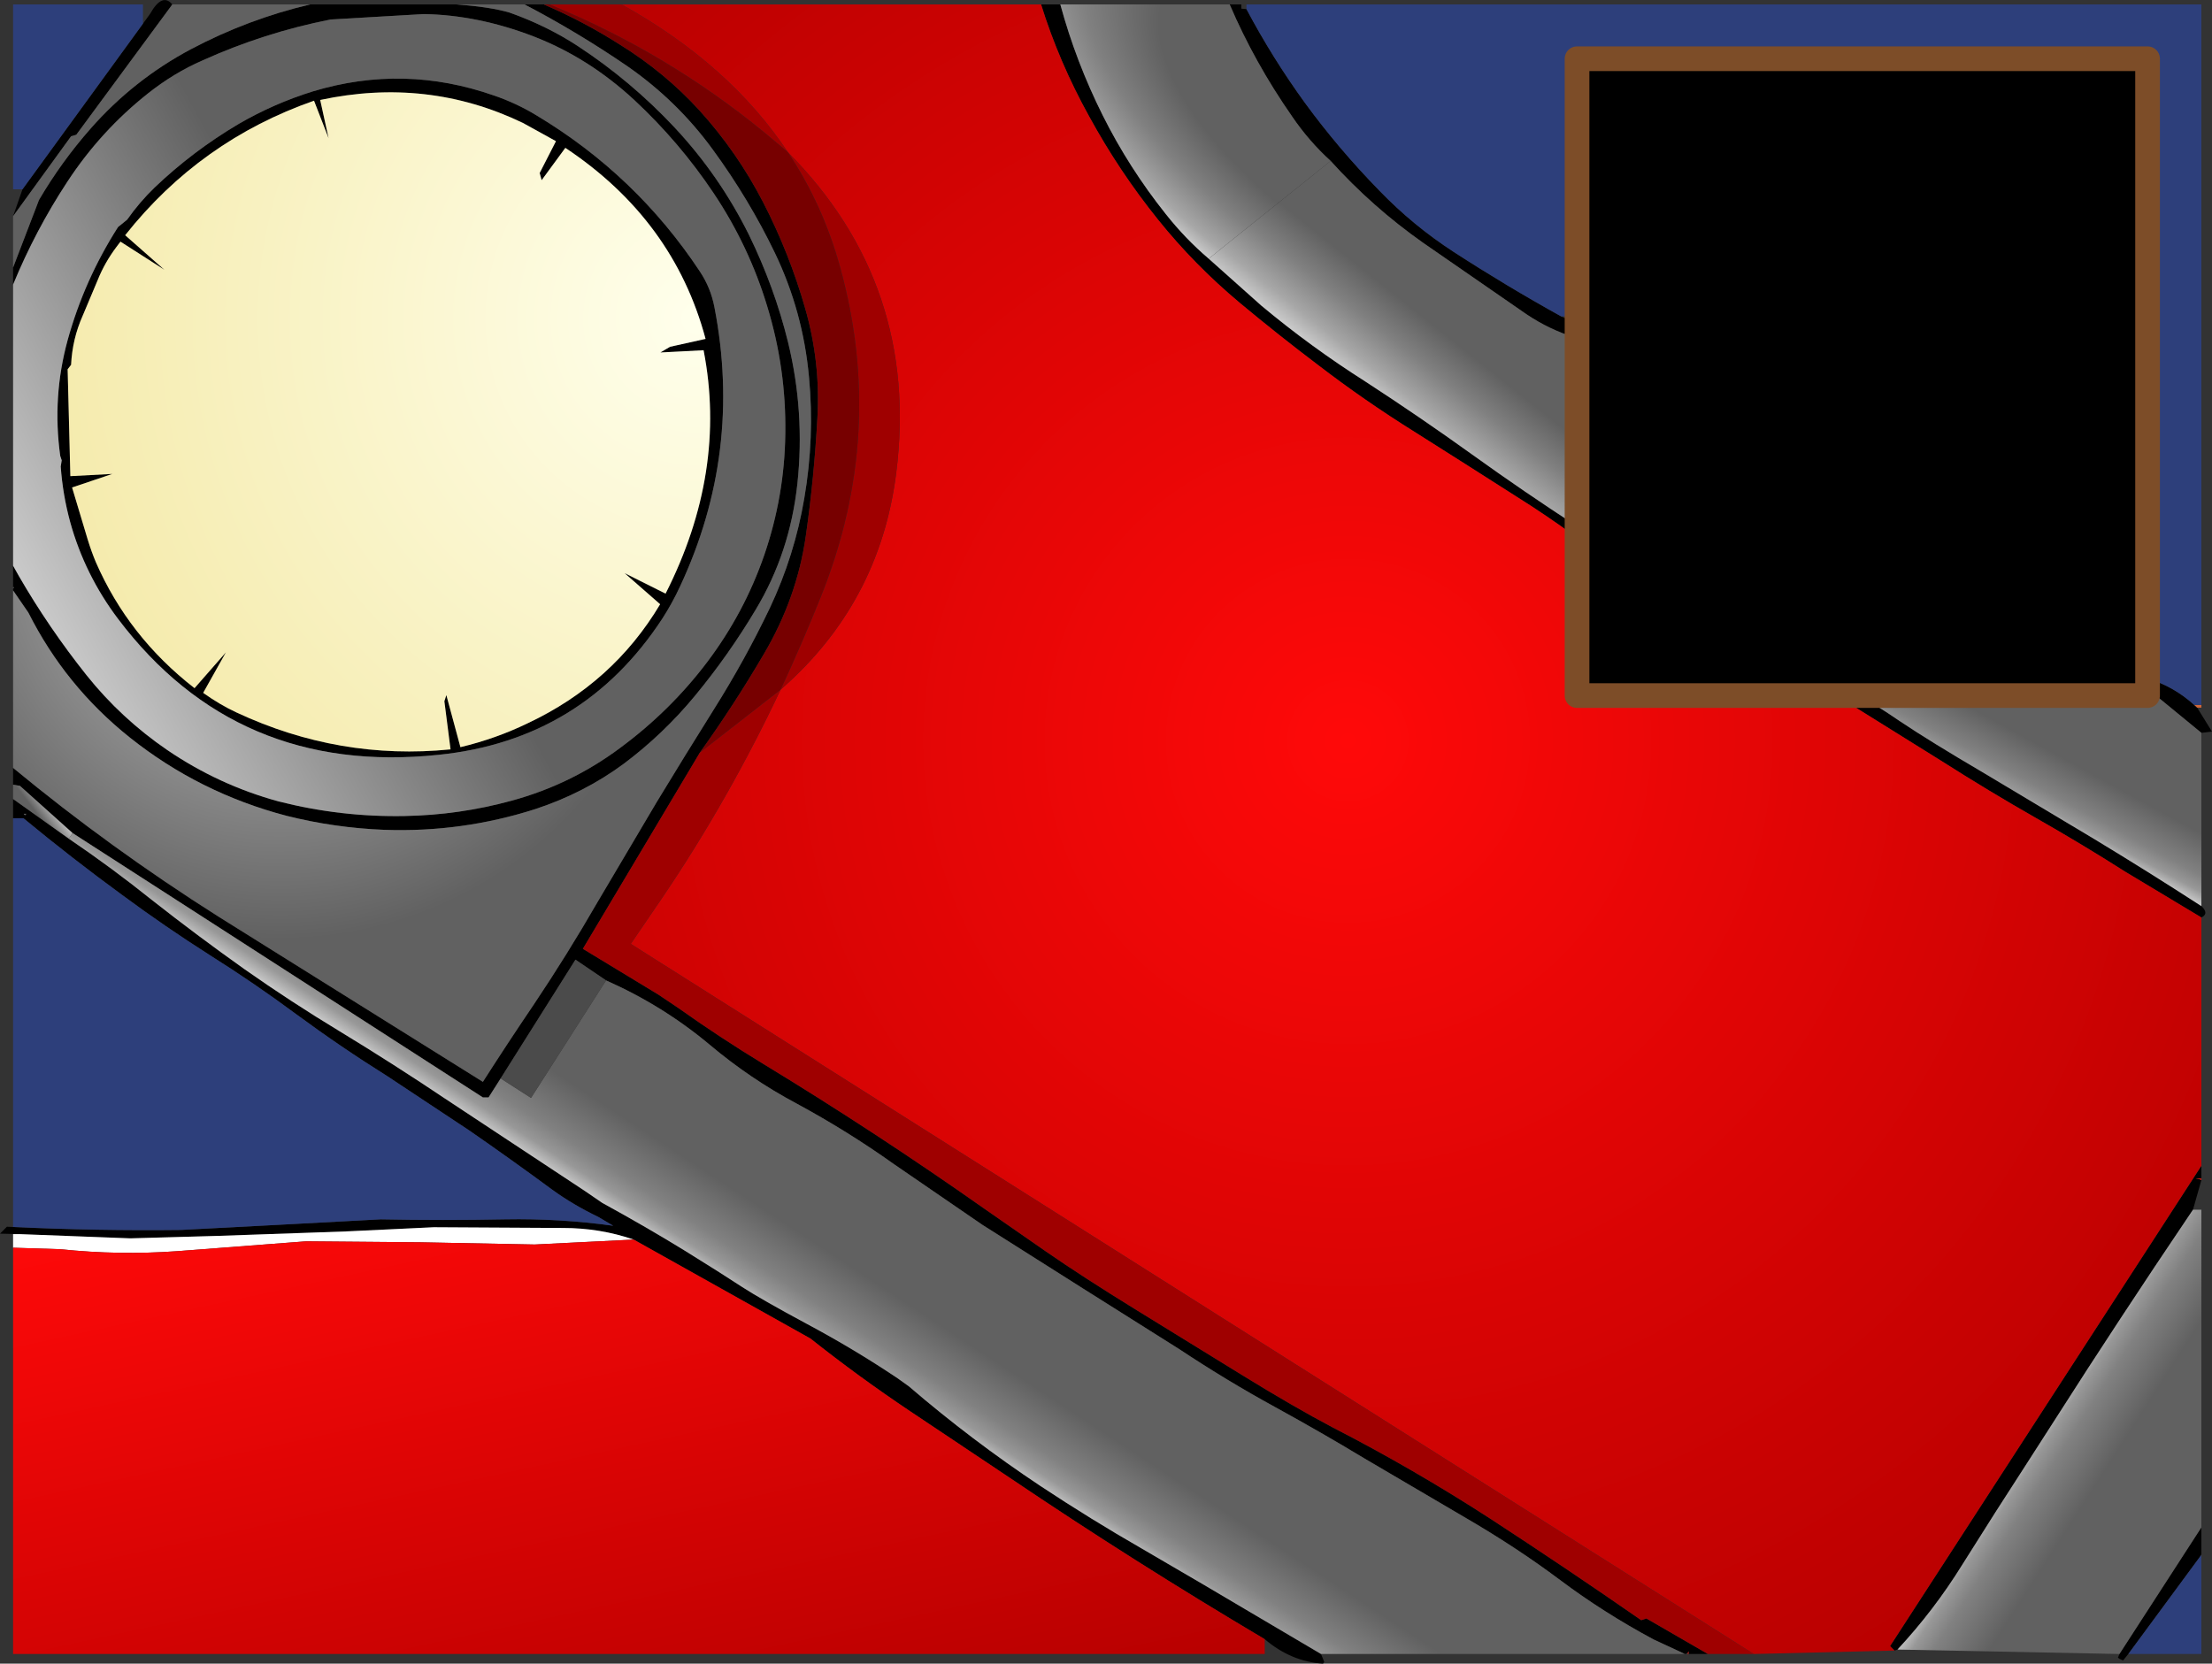
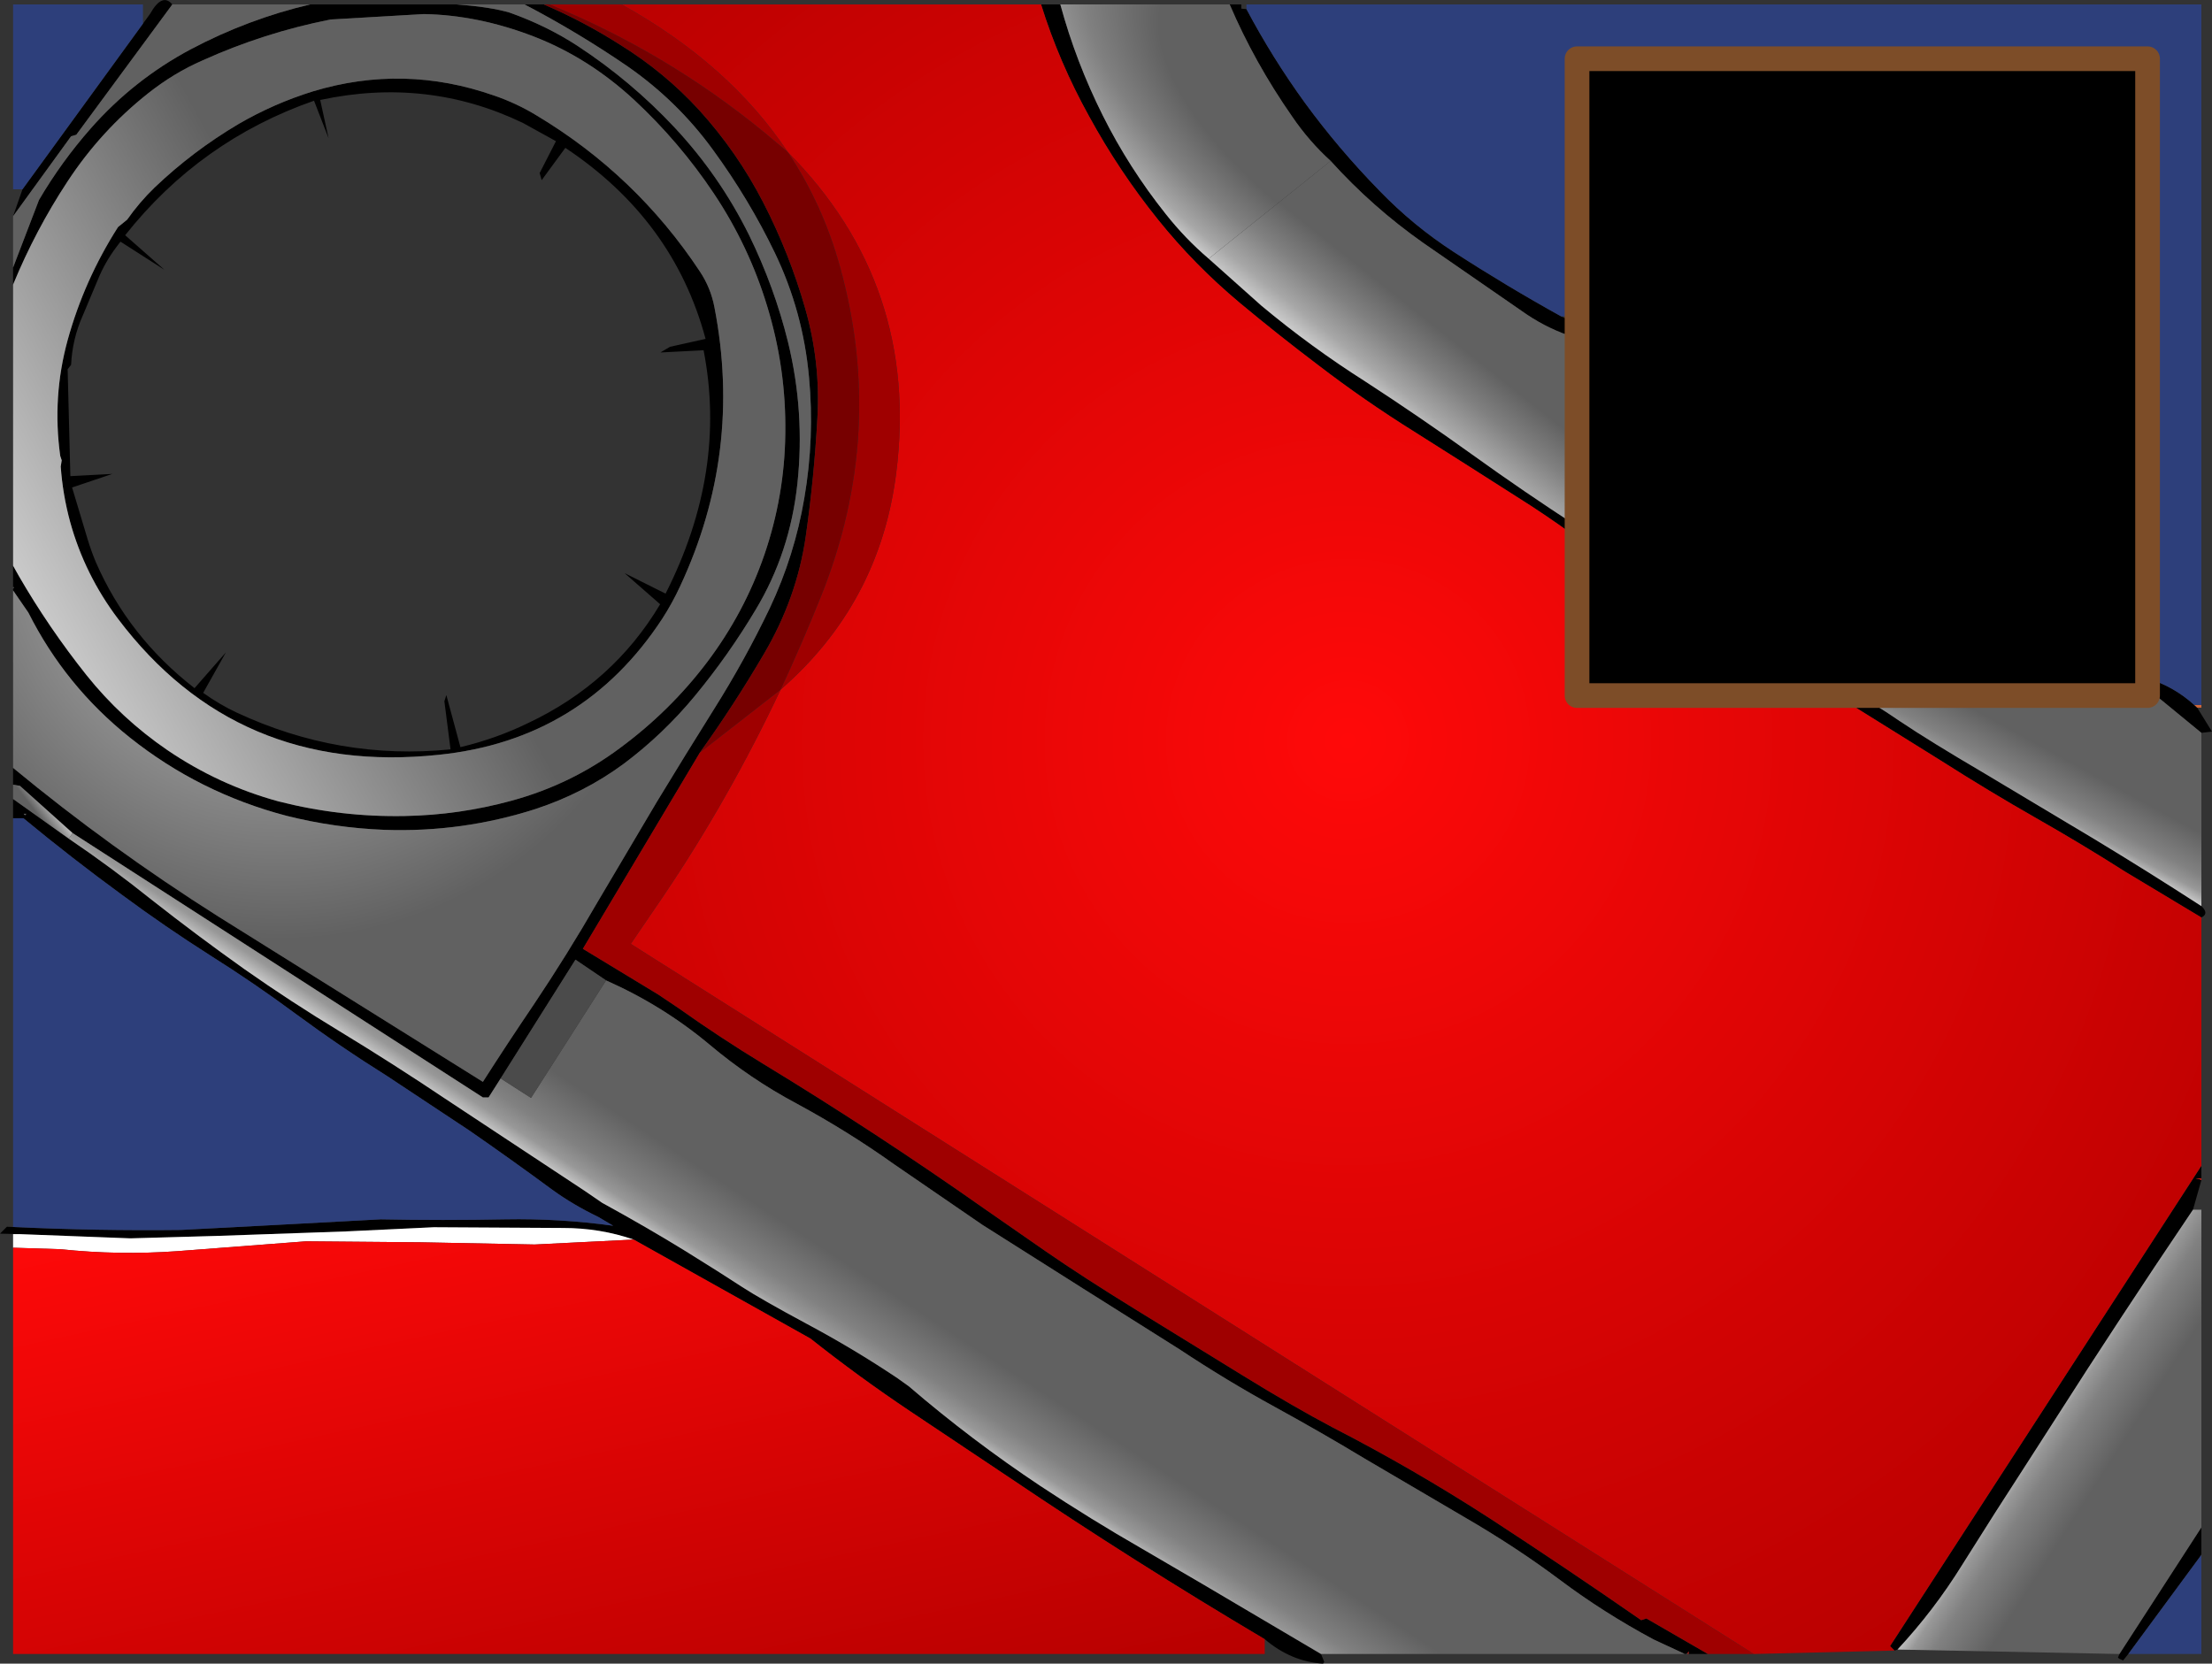
<svg xmlns="http://www.w3.org/2000/svg" height="337.0px" width="448.0px">
  <rect width="100%" height="100%" fill="#333333" stroke="none" />
  <g transform="matrix(1.0, 0.0, 0.0, 1.0, -175.75, -132.05)">
    <path d="M495.15 197.95 L495.15 196.15 495.15 143.95 610.7 143.95 610.7 269.5 610.7 271.55 610.7 269.5 Q615.95 271.05 620.15 274.85 L620.75 275.4 623.75 280.25 621.6 280.5 610.7 271.55 610.7 272.95 552.1 272.95 547.7 272.95 552.1 272.95 Q554.6 274.1 560.55 278.15 566.5 282.15 577.65 288.7 L599.8 301.95 Q610.8 308.6 621.6 315.6 L621.9 315.9 Q623.05 317.2 621.6 317.9 L606.05 308.55 Q597.5 303.1 588.1 297.75 578.7 292.4 568.8 286.1 L547.7 272.95 495.15 272.95 495.15 240.35 495.15 239.4 495.15 238.65 495.15 239.4 495.15 240.35 494.3 240.35 Q488.8 236.35 482.9 232.65 472.65 226.1 462.2 219.5 452.1 213.2 442.65 205.95 434.65 199.9 426.85 193.4 417.65 185.7 410.3 176.55 402.45 166.8 396.35 155.65 390.25 144.65 386.6 132.95 L390.5 132.95 Q393.65 144.55 399.1 155.45 404.4 166.05 411.85 175.4 415.8 180.4 420.55 184.45 L431.2 193.95 Q441.2 202.3 452.3 209.35 463.3 216.5 473.95 224.15 484.45 231.7 495.15 238.65 L495.15 200.4 495.15 200.35 495.15 197.95 495.15 200.35 494.7 200.4 Q489.6 198.85 484.9 195.7 L464.0 181.25 Q453.7 174.0 445.25 164.65 440.85 160.65 437.45 155.65 429.85 144.75 424.8 132.95 L427.15 132.95 427.15 133.8 428.2 133.9 Q433.45 143.8 440.05 152.9 446.85 162.2 455.1 170.65 461.95 177.75 470.2 183.1 480.85 190.0 491.95 196.15 493.65 196.9 495.15 197.95 M495.15 239.4 L494.3 240.35 495.15 239.4 M286.0 133.0 Q293.95 136.4 301.4 141.15 310.35 146.7 317.4 154.4 325.1 162.9 330.35 173.1 335.65 183.4 338.85 194.6 341.95 205.45 341.3 216.7 340.65 228.75 338.95 240.65 337.15 253.2 330.45 264.55 324.45 274.8 317.5 284.5 L293.8 324.25 309.05 333.5 313.15 336.25 Q321.6 342.25 330.4 347.6 353.25 361.5 375.05 376.85 L387.5 385.5 Q395.0 390.7 406.05 397.5 L427.4 410.65 Q437.7 417.0 445.65 421.2 462.0 429.6 477.6 439.7 492.95 449.7 508.15 460.25 L509.2 459.9 521.65 467.1 517.75 467.1 517.75 466.55 517.55 466.9 517.0 467.1 510.65 464.15 Q500.5 458.7 491.7 452.1 482.9 445.5 472.3 439.35 L451.95 427.4 Q443.6 422.35 433.95 417.05 424.25 411.75 414.6 405.35 L395.0 393.0 374.7 380.15 356.85 367.9 Q347.45 361.2 337.1 355.6 327.7 350.6 319.45 343.65 310.0 335.75 298.5 330.65 L292.3 326.45 277.15 350.5 274.7 354.35 273.55 354.35 190.45 300.8 179.8 291.25 178.4 291.0 178.4 287.6 Q198.0 303.8 219.95 317.7 L273.55 351.2 Q278.6 343.3 283.85 335.55 290.65 325.4 296.7 314.9 L308.8 294.45 Q314.5 285.05 320.3 275.8 326.6 265.8 331.65 255.25 336.7 244.55 338.65 232.95 340.75 220.7 339.6 208.45 338.4 195.2 332.7 183.3 327.45 172.4 320.15 162.4 312.95 152.5 302.8 145.45 292.8 138.6 282.0 132.95 L285.95 132.95 286.0 133.0 M621.6 368.2 L621.6 370.75 620.45 370.75 621.15 370.9 621.6 371.1 619.9 377.1 612.15 388.65 Q605.3 398.95 598.55 409.35 L586.7 427.8 Q579.85 438.35 573.15 449.05 567.45 458.25 560.05 466.2 L559.45 466.4 558.55 465.5 621.6 368.2 M621.6 441.45 L621.6 446.95 621.5 447.15 606.8 467.1 605.75 468.4 605.05 468.1 604.7 467.85 605.0 467.1 621.6 441.45 M268.25 132.95 Q275.05 133.45 278.95 134.6 286.55 137.3 292.8 141.4 303.55 148.45 312.4 157.9 321.5 167.65 327.45 179.65 332.6 190.2 335.35 201.35 338.8 215.5 337.25 230.0 335.75 244.0 328.8 255.55 323.35 264.7 316.5 273.0 310.1 280.75 302.1 286.75 294.05 292.7 284.15 295.95 269.3 300.7 253.6 300.15 243.5 299.75 233.75 297.3 216.1 292.65 202.05 281.45 189.0 271.05 181.5 256.15 L178.4 251.65 178.4 251.3 178.6 251.0 178.4 251.0 178.4 246.65 179.55 248.7 Q185.65 259.25 193.3 268.85 200.3 277.6 209.65 284.0 220.1 291.1 232.2 294.4 244.8 297.6 257.75 297.35 268.75 297.15 279.35 294.25 291.45 290.95 301.35 283.55 311.5 276.05 318.95 266.2 326.5 256.2 330.55 244.45 334.65 232.5 334.8 219.9 335.0 206.75 331.15 194.15 327.45 181.9 320.3 171.2 313.35 160.8 304.15 152.25 294.9 143.7 283.75 139.4 272.55 135.1 261.6 134.9 L242.7 136.0 Q229.25 138.65 216.75 144.3 211.0 146.8 205.75 150.95 196.15 158.55 189.4 168.85 182.95 178.65 178.4 189.7 L178.4 186.25 183.65 172.55 Q188.2 164.8 194.1 158.1 202.8 148.2 214.45 142.0 226.0 135.9 238.55 132.95 L260.85 132.95 268.25 132.95 M180.3 170.4 L204.7 136.85 206.15 134.85 Q208.6 130.5 210.65 132.95 L191.2 159.35 190.15 159.65 178.4 175.85 180.3 170.4 M200.15 181.0 L199.35 182.05 Q196.95 185.25 195.55 188.75 L192.5 196.0 Q190.4 200.7 190.15 205.95 L189.45 206.85 190.0 228.5 198.5 228.05 190.35 230.8 193.5 241.3 Q194.25 243.75 195.15 245.9 201.75 261.05 215.15 271.45 L221.5 264.2 216.9 272.4 Q220.25 274.8 223.7 276.4 244.5 286.1 267.0 283.85 L265.75 274.1 266.15 272.85 269.0 283.4 Q276.15 281.7 282.65 278.55 299.95 270.4 309.45 254.45 L302.25 248.15 310.55 252.3 Q323.05 227.65 318.25 203.0 L309.5 203.45 311.45 202.3 318.65 200.7 Q312.2 176.6 290.25 162.0 L285.45 168.55 285.05 167.1 288.35 160.65 281.65 156.95 Q262.3 147.65 240.6 152.3 L242.3 160.05 239.35 152.45 Q216.3 160.5 201.1 179.7 L209.05 186.7 200.15 181.0 M199.65 178.05 L201.5 176.55 Q204.0 173.0 207.05 170.05 214.8 162.65 224.1 157.15 231.25 153.0 239.15 150.55 257.55 145.0 275.8 151.4 280.35 152.95 284.45 155.45 304.6 167.55 317.5 187.05 319.7 190.35 320.45 194.3 326.15 223.7 313.5 250.8 311.9 254.25 309.9 257.35 293.8 281.95 264.6 284.95 223.7 289.25 199.65 257.4 192.9 248.45 189.95 237.75 188.45 232.2 188.05 226.55 L188.25 225.3 187.95 224.4 Q186.3 212.45 189.45 200.95 192.8 188.8 199.65 178.05 M178.4 293.9 L189.7 301.95 Q198.4 307.85 206.5 314.35 215.65 321.55 225.3 328.4 234.7 335.0 244.45 340.9 255.4 347.55 266.2 354.8 L294.2 373.3 297.7 375.7 Q306.9 380.75 314.45 385.4 321.95 390.05 325.9 392.65 329.8 395.2 339.3 400.3 348.75 405.35 357.55 411.25 L359.85 412.9 Q372.55 423.8 386.45 433.05 396.65 439.8 407.1 445.8 L419.6 453.1 443.3 467.1 443.95 468.7 443.7 469.05 Q437.25 468.65 431.9 464.1 405.5 448.45 380.25 431.4 L360.05 417.9 Q349.6 410.9 339.9 403.2 L304.1 383.15 Q297.25 380.8 289.8 380.8 L263.6 380.65 245.75 381.5 219.95 382.4 202.15 382.9 179.85 382.05 175.75 381.95 177.15 380.55 178.4 380.6 Q195.4 381.4 212.4 381.2 L231.4 380.2 252.85 379.05 Q265.45 379.3 278.1 379.05 289.1 378.85 299.95 380.35 L296.9 378.55 Q291.8 376.1 287.6 373.05 279.25 366.9 270.8 361.05 L254.2 350.05 Q244.7 344.1 235.75 337.5 227.25 331.2 218.35 325.6 209.15 319.75 200.5 313.35 190.3 305.9 180.5 297.8 L178.4 297.8 178.4 293.9 M180.55 296.9 L180.8 297.2 181.1 296.9 180.55 296.9" fill="#000000" fill-rule="evenodd" stroke="none" />
    <path d="M179.85 382.05 L202.15 382.9 219.95 382.4 245.75 381.5 263.6 380.65 289.8 380.8 Q297.25 380.8 304.1 383.15 L284.05 384.15 260.9 383.7 237.75 383.5 211.65 385.5 Q199.8 386.35 188.0 385.1 L178.4 384.8 178.4 382.05 179.85 382.05" fill="#ffffff" fill-rule="evenodd" stroke="none" />
    <path d="M621.6 370.9 L621.6 371.1 621.15 370.9 621.6 370.9 M517.55 466.9 L517.75 466.55 517.75 467.1 517.55 467.1 517.55 466.9" fill="#dc130e" fill-rule="evenodd" stroke="none" />
    <path d="M178.4 251.0 L178.6 251.0 178.4 251.3 178.4 251.0 M210.65 132.95 L238.55 132.95 Q226.0 135.9 214.45 142.0 202.8 148.2 194.1 158.1 188.2 164.8 183.65 172.55 L178.4 186.25 178.4 175.85 190.15 159.65 191.2 159.35 210.65 132.95 M180.55 296.9 L181.1 296.9 180.8 297.2 180.55 296.9" fill="#616161" fill-rule="evenodd" stroke="none" />
    <path d="M621.6 274.85 L621.6 275.4 620.75 275.4 620.15 274.85 621.6 274.85" fill="#d1683a" fill-rule="evenodd" stroke="none" />
    <path d="M178.4 189.7 Q182.95 178.65 189.4 168.85 196.15 158.55 205.75 150.95 211.0 146.8 216.75 144.3 229.25 138.65 242.7 136.0 L261.6 134.9 Q272.55 135.1 283.75 139.4 294.9 143.7 304.15 152.25 313.35 160.8 320.3 171.2 327.45 181.9 331.15 194.15 335.0 206.75 334.8 219.9 334.65 232.5 330.55 244.45 326.5 256.2 318.95 266.2 311.5 276.05 301.35 283.55 291.45 290.95 279.35 294.25 268.75 297.15 257.75 297.35 244.8 297.6 232.2 294.4 220.1 291.1 209.65 284.0 200.3 277.6 193.3 268.85 185.65 259.25 179.55 248.7 L178.4 246.65 178.4 189.7 M199.65 178.05 Q192.8 188.8 189.45 200.95 186.3 212.45 187.95 224.4 L188.25 225.3 188.05 226.55 Q188.45 232.2 189.95 237.75 192.9 248.45 199.65 257.4 223.7 289.25 264.6 284.95 293.8 281.95 309.9 257.35 311.9 254.25 313.5 250.8 326.15 223.7 320.45 194.3 319.7 190.35 317.5 187.05 304.6 167.55 284.45 155.45 280.35 152.95 275.8 151.4 257.55 145.0 239.15 150.55 231.25 153.0 224.1 157.15 214.8 162.65 207.05 170.05 204.0 173.0 201.5 176.55 L199.65 178.05" fill="url(#gradient0)" fill-rule="evenodd" stroke="none" />
-     <path d="M200.15 181.0 L209.05 186.7 201.1 179.7 Q216.3 160.5 239.35 152.45 L242.3 160.05 240.6 152.3 Q262.3 147.65 281.65 156.95 L288.35 160.65 285.05 167.1 285.45 168.55 290.25 162.0 Q312.2 176.6 318.65 200.7 L311.45 202.3 309.5 203.45 318.25 203.0 Q323.05 227.65 310.55 252.3 L302.25 248.15 309.45 254.45 Q299.95 270.4 282.65 278.55 276.15 281.7 269.0 283.4 L266.15 272.85 265.75 274.1 267.0 283.85 Q244.5 286.1 223.7 276.4 220.25 274.8 216.9 272.4 L221.5 264.2 215.15 271.45 Q201.75 261.05 195.15 245.9 194.25 243.75 193.5 241.3 L190.35 230.8 198.5 228.05 190.0 228.5 189.45 206.85 190.15 205.95 Q190.4 200.7 192.5 196.0 L195.55 188.75 Q196.95 185.25 199.35 182.05 L200.15 181.0" fill="url(#gradient1)" fill-rule="evenodd" stroke="none" />
    <path d="M621.6 370.75 L621.6 370.9 621.15 370.9 620.45 370.75 621.6 370.75" fill="url(#gradient2)" fill-rule="evenodd" stroke="none" />
    <path d="M495.15 240.35 L495.15 272.95 547.7 272.95 568.8 286.1 Q578.7 292.4 588.1 297.75 597.5 303.1 606.05 308.55 L621.6 317.9 621.6 368.2 558.55 465.5 559.45 466.4 530.95 467.1 303.5 323.25 310.15 313.5 Q323.35 293.95 333.85 271.75 353.9 254.3 357.25 227.95 362.1 189.85 335.3 162.85 323.45 145.05 301.65 132.95 L386.6 132.95 Q390.25 144.65 396.35 155.65 402.45 166.8 410.3 176.55 417.65 185.7 426.85 193.4 434.65 199.9 442.65 205.95 452.1 213.2 462.2 219.5 472.65 226.1 482.9 232.65 488.8 236.35 494.3 240.35 L495.15 240.35" fill="url(#gradient3)" fill-rule="evenodd" stroke="none" />
    <path d="M178.4 291.0 L179.8 291.25 190.45 300.8 189.7 301.95 178.4 293.9 178.4 291.0" fill="url(#gradient4)" fill-rule="evenodd" stroke="none" />
    <path d="M190.45 300.8 L273.55 354.35 274.7 354.35 277.15 350.5 283.3 354.45 298.5 330.65 Q310.0 335.75 319.45 343.65 327.7 350.6 337.1 355.6 347.45 361.2 356.85 367.9 L374.7 380.15 395.0 393.0 414.6 405.35 Q424.25 411.75 433.95 417.05 443.6 422.35 451.95 427.4 L472.3 439.35 Q482.9 445.5 491.7 452.1 500.5 458.7 510.65 464.15 L517.0 467.1 443.3 467.1 419.6 453.1 407.1 445.8 Q396.65 439.8 386.45 433.05 372.55 423.8 359.85 412.9 L357.55 411.25 Q348.75 405.35 339.3 400.3 329.8 395.2 325.9 392.65 321.95 390.05 314.45 385.4 306.9 380.75 297.7 375.7 L294.2 373.3 266.2 354.8 Q255.4 347.55 244.45 340.9 234.7 335.0 225.3 328.4 215.65 321.55 206.5 314.35 198.4 307.85 189.7 301.95 L190.45 300.8" fill="url(#gradient5)" fill-rule="evenodd" stroke="none" />
    <path d="M552.1 272.95 L610.7 272.95 610.7 271.55 621.6 280.5 621.6 315.6 Q610.8 308.6 599.8 301.95 L577.65 288.7 Q566.5 282.15 560.55 278.15 554.6 274.1 552.1 272.95" fill="url(#gradient6)" fill-rule="evenodd" stroke="none" />
    <path d="M619.9 377.1 L621.6 377.1 621.6 441.45 605.0 467.1 560.05 466.2 Q567.45 458.25 573.15 449.05 579.85 438.35 586.7 427.8 L598.55 409.35 Q605.3 398.95 612.15 388.65 L619.9 377.1 M621.6 446.95 L621.6 447.15 621.5 447.15 621.6 446.95" fill="url(#gradient7)" fill-rule="evenodd" stroke="none" />
    <path d="M495.15 196.15 L491.95 196.15 Q480.85 190.0 470.2 183.1 461.95 177.75 455.1 170.65 446.85 162.2 440.05 152.9 433.45 143.8 428.2 133.9 L428.2 132.95 621.6 132.95 621.6 274.85 620.15 274.85 Q615.95 271.05 610.7 269.5 L610.7 143.95 495.15 143.95 495.15 196.15 M621.6 447.15 L621.6 467.1 606.8 467.1 621.5 447.15 621.6 447.15 M180.3 170.4 L178.4 170.4 178.4 132.95 204.7 132.95 204.7 136.85 180.3 170.4 M178.4 297.8 L180.5 297.8 Q190.3 305.9 200.5 313.35 209.15 319.75 218.35 325.6 227.25 331.2 235.75 337.5 244.7 344.1 254.2 350.05 L270.8 361.05 Q279.25 366.9 287.6 373.05 291.8 376.1 296.9 378.55 L299.95 380.35 Q289.1 378.85 278.1 379.05 265.45 379.3 252.85 379.05 L231.4 380.2 212.4 381.2 Q195.4 381.4 178.4 380.6 L178.4 297.8" fill="#2d3f7b" fill-rule="evenodd" stroke="none" />
    <path d="M420.55 184.45 Q415.8 180.4 411.85 175.4 404.4 166.05 399.1 155.45 393.65 144.55 390.5 132.95 L424.8 132.95 Q429.85 144.75 437.45 155.65 440.85 160.65 445.25 164.65 L420.55 184.45" fill="url(#gradient8)" fill-rule="evenodd" stroke="none" />
    <path d="M495.15 200.4 L495.15 238.65 Q484.45 231.7 473.95 224.15 463.3 216.5 452.3 209.35 441.2 202.3 431.2 193.95 L420.55 184.45 445.25 164.65 Q453.7 174.0 464.0 181.25 L484.9 195.7 Q489.6 198.85 494.7 200.4 L495.15 200.4" fill="url(#gradient9)" fill-rule="evenodd" stroke="none" />
    <path d="M286.0 132.95 L286.0 133.0 285.95 132.95 286.0 132.95 M282.0 132.95 Q292.8 138.6 302.8 145.45 312.95 152.5 320.15 162.4 327.45 172.4 332.7 183.3 338.4 195.2 339.6 208.45 340.75 220.7 338.65 232.95 336.7 244.55 331.65 255.25 326.6 265.8 320.3 275.8 314.5 285.05 308.8 294.45 L296.7 314.9 Q290.65 325.4 283.85 335.55 278.6 343.3 273.55 351.2 L219.95 317.7 Q198.0 303.8 178.4 287.6 L178.4 251.65 181.5 256.15 Q189.0 271.05 202.05 281.45 216.1 292.65 233.75 297.3 243.5 299.75 253.6 300.15 269.3 300.7 284.15 295.95 294.05 292.7 302.1 286.75 310.1 280.75 316.5 273.0 323.35 264.7 328.8 255.55 335.75 244.0 337.25 230.0 338.8 215.5 335.35 201.35 332.6 190.2 327.45 179.65 321.5 167.65 312.4 157.9 303.55 148.45 292.8 141.4 286.55 137.3 278.95 134.6 275.05 133.45 268.25 132.95 L282.0 132.95" fill="url(#gradient10)" fill-rule="evenodd" stroke="none" />
    <path d="M317.5 284.5 L333.85 271.75 Q338.15 262.5 342.05 252.8 355.25 219.75 345.85 186.0 342.35 173.4 335.3 162.85 L330.45 158.8 Q310.65 142.6 287.05 132.95 L301.65 132.95 Q323.45 145.05 335.3 162.85 362.1 189.85 357.25 227.95 353.9 254.3 333.85 271.75 323.35 293.95 310.15 313.5 L303.5 323.25 530.95 467.1 521.65 467.1 509.2 459.9 508.15 460.25 Q492.95 449.7 477.6 439.7 462.0 429.6 445.65 421.2 437.7 417.0 427.4 410.65 L406.05 397.5 Q395.0 390.7 387.5 385.5 L375.05 376.85 Q353.25 361.5 330.4 347.6 321.6 342.25 313.15 336.25 L309.05 333.5 293.8 324.25 317.5 284.5" fill="#9f0000" fill-rule="evenodd" stroke="none" />
    <path d="M287.05 132.95 Q310.65 142.6 330.45 158.8 L335.3 162.85 Q342.35 173.4 345.85 186.0 355.25 219.75 342.05 252.8 338.15 262.5 333.85 271.75 L317.5 284.5 Q324.45 274.8 330.45 264.55 337.15 253.2 338.95 240.65 340.65 228.75 341.3 216.7 341.95 205.45 338.85 194.6 335.65 183.4 330.35 173.1 325.1 162.9 317.4 154.4 310.35 146.7 301.4 141.15 293.95 136.4 286.0 133.0 L286.0 132.95 287.05 132.95" fill="#770000" fill-rule="evenodd" stroke="none" />
    <path d="M277.15 350.5 L292.3 326.45 298.5 330.65 283.3 354.45 277.15 350.5" fill="#4b4b4b" fill-rule="evenodd" stroke="none" />
    <path d="M304.1 383.15 L339.9 403.2 Q349.6 410.9 360.05 417.9 L380.25 431.4 Q405.5 448.45 431.9 464.1 L431.9 467.1 178.4 467.1 178.4 384.8 188.0 385.1 Q199.8 386.35 211.65 385.5 L237.75 383.5 260.9 383.7 284.05 384.15 304.1 383.15" fill="url(#gradient11)" fill-rule="evenodd" stroke="none" />
    <path d="M494.3 240.35 L495.15 239.4" fill="none" stroke="#ffcc00" stroke-linecap="round" stroke-linejoin="round" stroke-width="1.0" />
    <path d="M495.15 197.95 L495.15 196.15 495.15 143.95 610.7 143.95 610.7 269.5 610.7 271.55 610.7 272.95 552.1 272.95 547.7 272.95 495.15 272.95 495.15 240.35 495.15 239.4 495.15 238.65 495.15 200.4 495.15 200.35 495.15 197.95" fill="none" stroke="#7d4d28" stroke-linecap="round" stroke-linejoin="round" stroke-width="5.0" />
  </g>
  <defs>
    <linearGradient gradientTransform="matrix(0.087, -0.048, 0.048, 0.089, 252.65, 217.0)" gradientUnits="userSpaceOnUse" id="gradient0" spreadMethod="pad" x1="-819.2" x2="819.2">
      <stop offset="0.0" stop-color="#cccccc" />
      <stop offset="0.482" stop-color="#616161" />
    </linearGradient>
    <radialGradient cx="0" cy="0" gradientTransform="matrix(0.161, 0.0, 0.0, 0.161, 316.95, 196.6)" gradientUnits="userSpaceOnUse" id="gradient1" r="819.2" spreadMethod="pad">
      <stop offset="0.0" stop-color="#ffffec" />
      <stop offset="1.0" stop-color="#f5ebad" />
    </radialGradient>
    <radialGradient cx="0" cy="0" gradientTransform="matrix(0.434, 0.0, 0.0, 0.434, 365.4, 168.85)" gradientUnits="userSpaceOnUse" id="gradient2" r="819.2" spreadMethod="pad">
      <stop offset="0.0" stop-color="#9a3b04" />
      <stop offset="1.0" stop-color="#dc130e" />
    </radialGradient>
    <radialGradient cx="0" cy="0" gradientTransform="matrix(0.27, 0.0, 0.0, 0.27, 448.75, 282.1)" gradientUnits="userSpaceOnUse" id="gradient3" r="819.2" spreadMethod="pad">
      <stop offset="0.0" stop-color="#ff0909" />
      <stop offset="1.0" stop-color="#b70000" />
    </radialGradient>
    <linearGradient gradientTransform="matrix(-0.004, 0.003, -0.006, -0.008, 183.2, 297.15)" gradientUnits="userSpaceOnUse" id="gradient4" spreadMethod="pad" x1="-819.2" x2="819.2">
      <stop offset="0.0" stop-color="#cccccc" />
      <stop offset="0.482" stop-color="#616161" />
    </linearGradient>
    <linearGradient gradientTransform="matrix(0.015, -0.023, 0.186, 0.122, 352.65, 385.5)" gradientUnits="userSpaceOnUse" id="gradient5" spreadMethod="pad" x1="-819.2" x2="819.2">
      <stop offset="0.0" stop-color="#cccccc" />
      <stop offset="0.078" stop-color="#989898" />
      <stop offset="0.165" stop-color="#818181" />
      <stop offset="0.388" stop-color="#616161" />
    </linearGradient>
    <linearGradient gradientTransform="matrix(0.01, -0.018, 0.044, 0.024, 593.8, 281.4)" gradientUnits="userSpaceOnUse" id="gradient6" spreadMethod="pad" x1="-819.2" x2="819.2">
      <stop offset="0.0" stop-color="#cccccc" />
      <stop offset="0.078" stop-color="#989898" />
      <stop offset="0.165" stop-color="#818181" />
      <stop offset="0.388" stop-color="#616161" />
    </linearGradient>
    <linearGradient gradientTransform="matrix(0.022, 0.014, -0.036, 0.056, 606.45, 432.0)" gradientUnits="userSpaceOnUse" id="gradient7" spreadMethod="pad" x1="-819.2" x2="819.2">
      <stop offset="0.0" stop-color="#cccccc" />
      <stop offset="0.078" stop-color="#989898" />
      <stop offset="0.165" stop-color="#818181" />
      <stop offset="0.388" stop-color="#616161" />
    </linearGradient>
    <radialGradient cx="0" cy="0" gradientTransform="matrix(0.107, 0.065, -0.028, 0.046, 465.95, 162.55)" gradientUnits="userSpaceOnUse" id="gradient8" r="819.2" spreadMethod="pad">
      <stop offset="0.612" stop-color="#616161" />
      <stop offset="0.78" stop-color="#808080" />
      <stop offset="0.929" stop-color="#a7a7a7" />
      <stop offset="1.0" stop-color="#cccccc" />
    </radialGradient>
    <linearGradient gradientTransform="matrix(-0.013, 0.017, -0.044, -0.035, 466.85, 200.15)" gradientUnits="userSpaceOnUse" id="gradient9" spreadMethod="pad" x1="-819.2" x2="819.2">
      <stop offset="0.463" stop-color="#616161" />
      <stop offset="0.675" stop-color="#808080" />
      <stop offset="0.878" stop-color="#a7a7a7" />
      <stop offset="1.0" stop-color="#cccccc" />
    </linearGradient>
    <radialGradient cx="0" cy="0" gradientTransform="matrix(0.147, 0.0, 0.0, 0.147, 232.5, 241.1)" gradientUnits="userSpaceOnUse" id="gradient10" r="819.2" spreadMethod="pad">
      <stop offset="0.0" stop-color="#cccccc" />
      <stop offset="0.675" stop-color="#616161" />
    </radialGradient>
    <linearGradient gradientTransform="matrix(0.018, 0.082, -0.148, 0.032, 296.65, 426.4)" gradientUnits="userSpaceOnUse" id="gradient11" spreadMethod="pad" x1="-819.2" x2="819.2">
      <stop offset="0.0" stop-color="#ff0909" />
      <stop offset="1.0" stop-color="#b70000" />
    </linearGradient>
  </defs>
</svg>